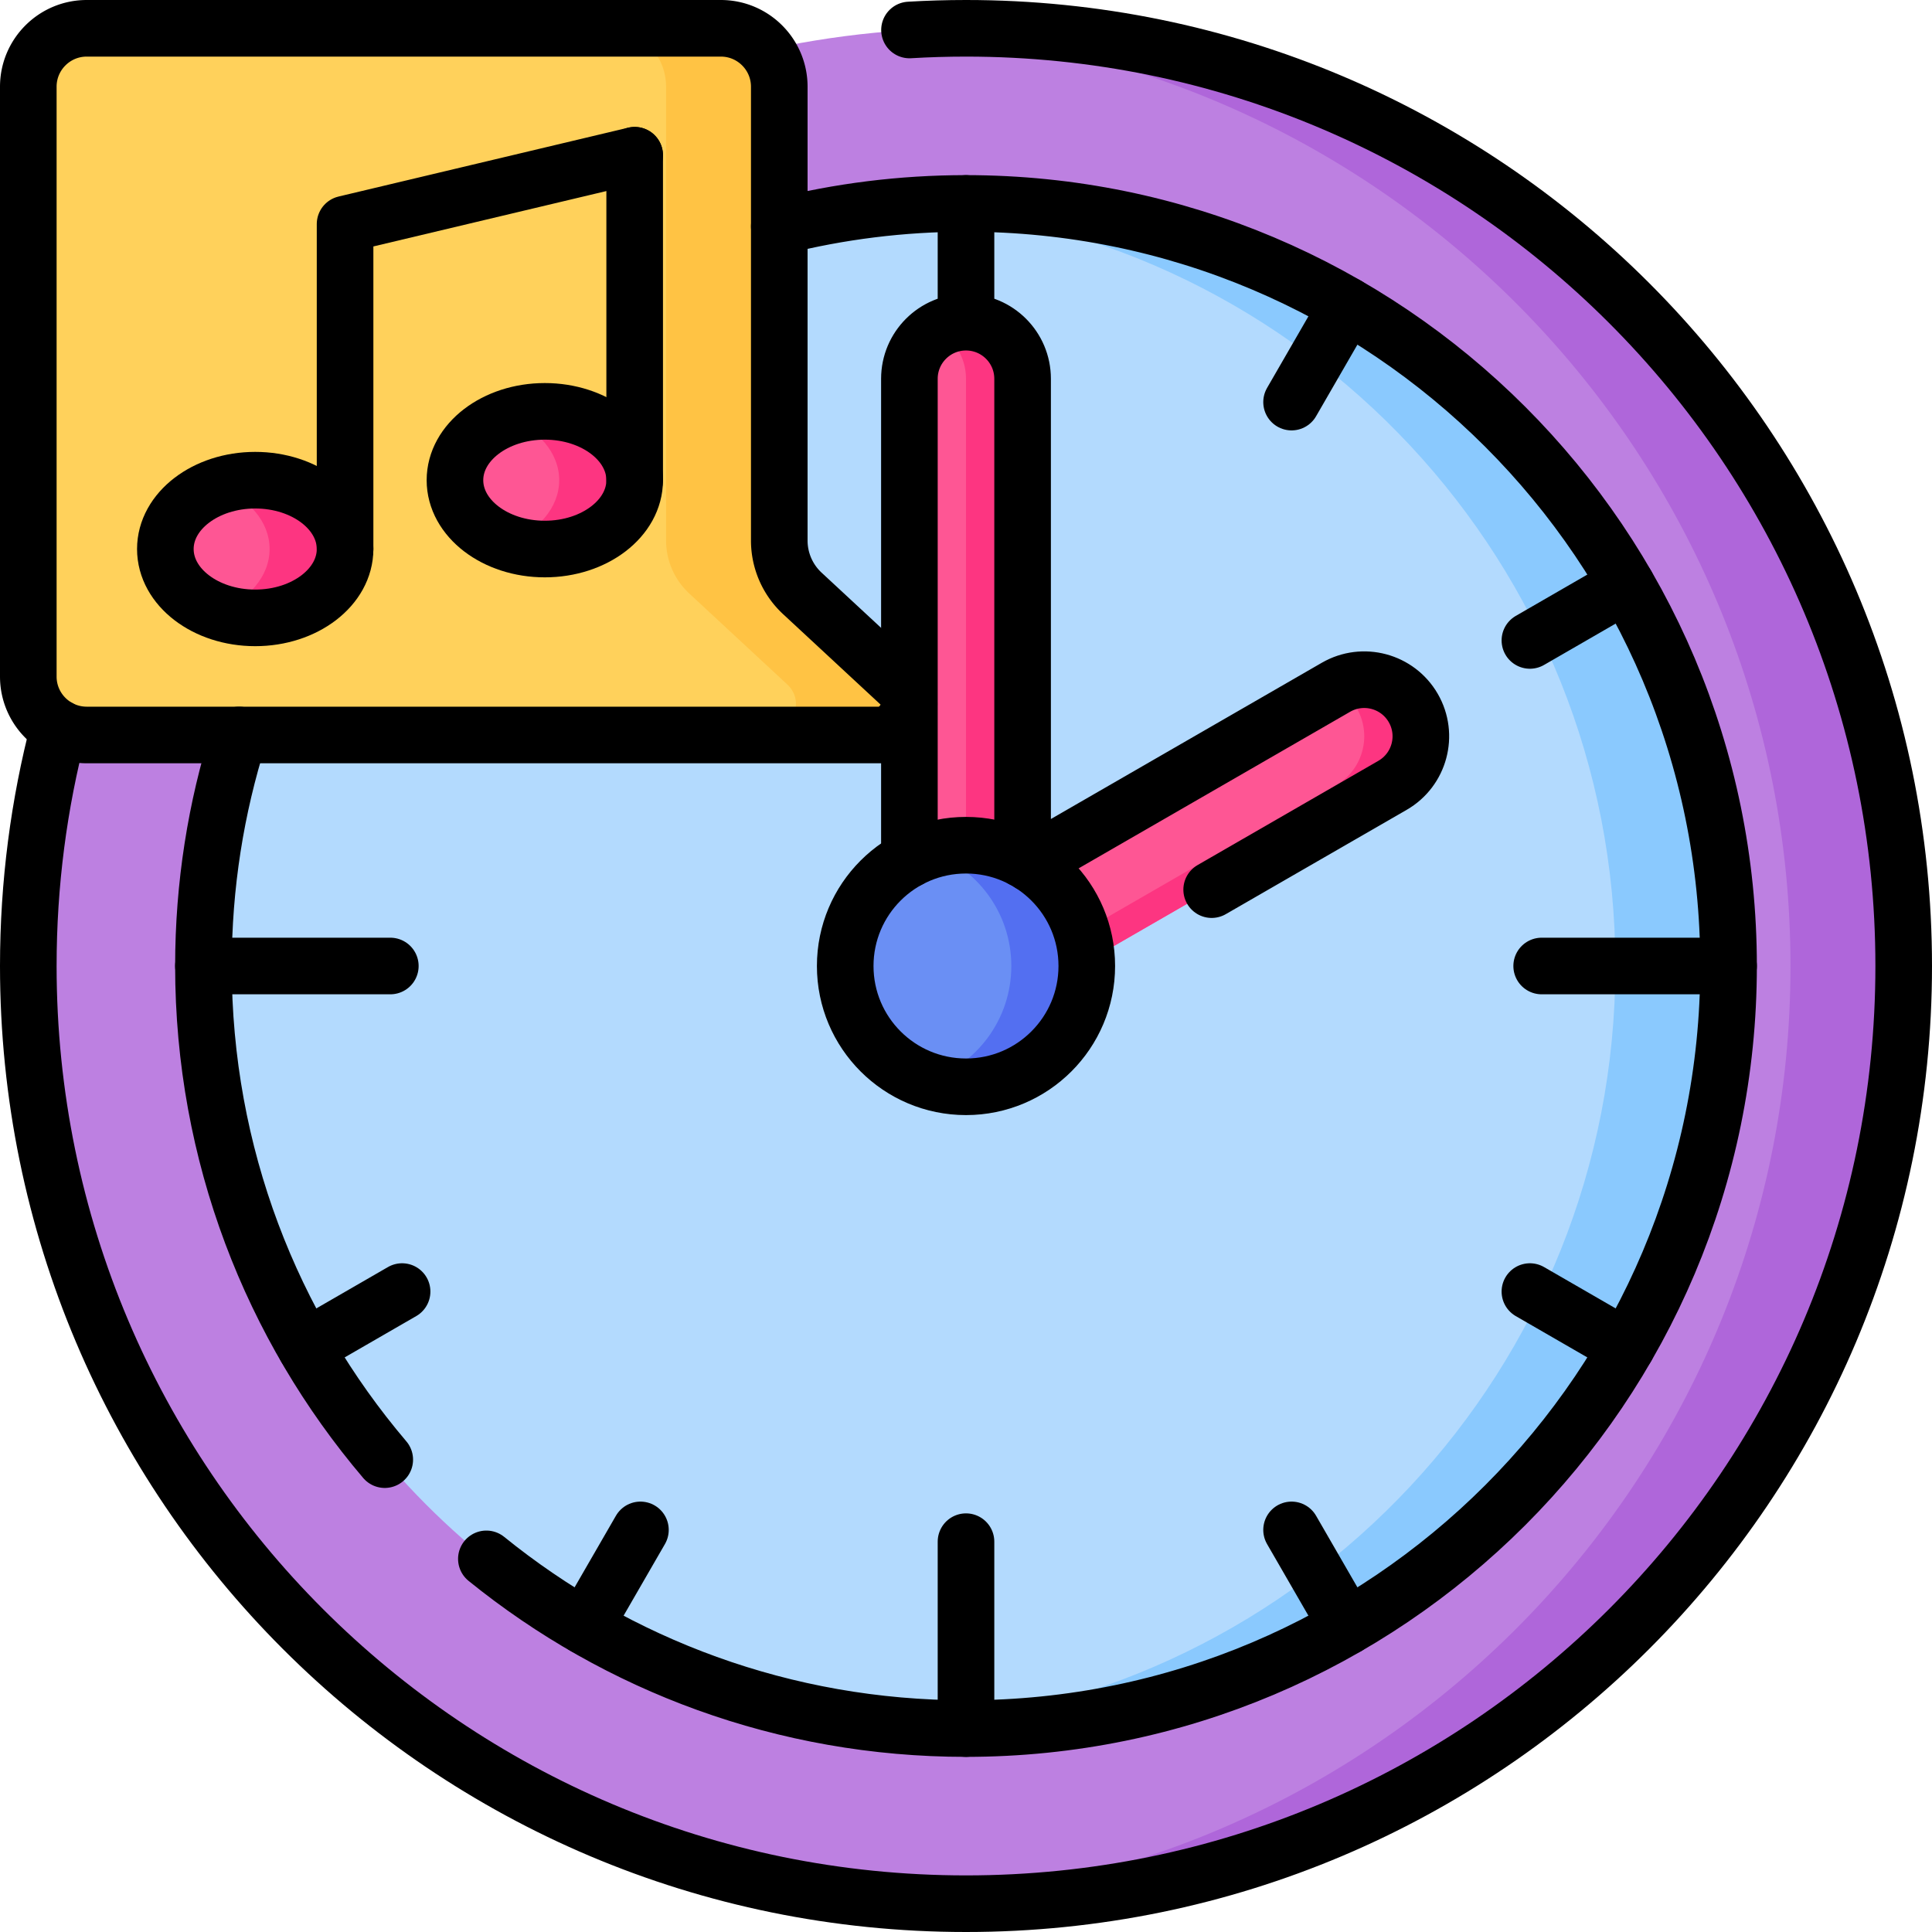
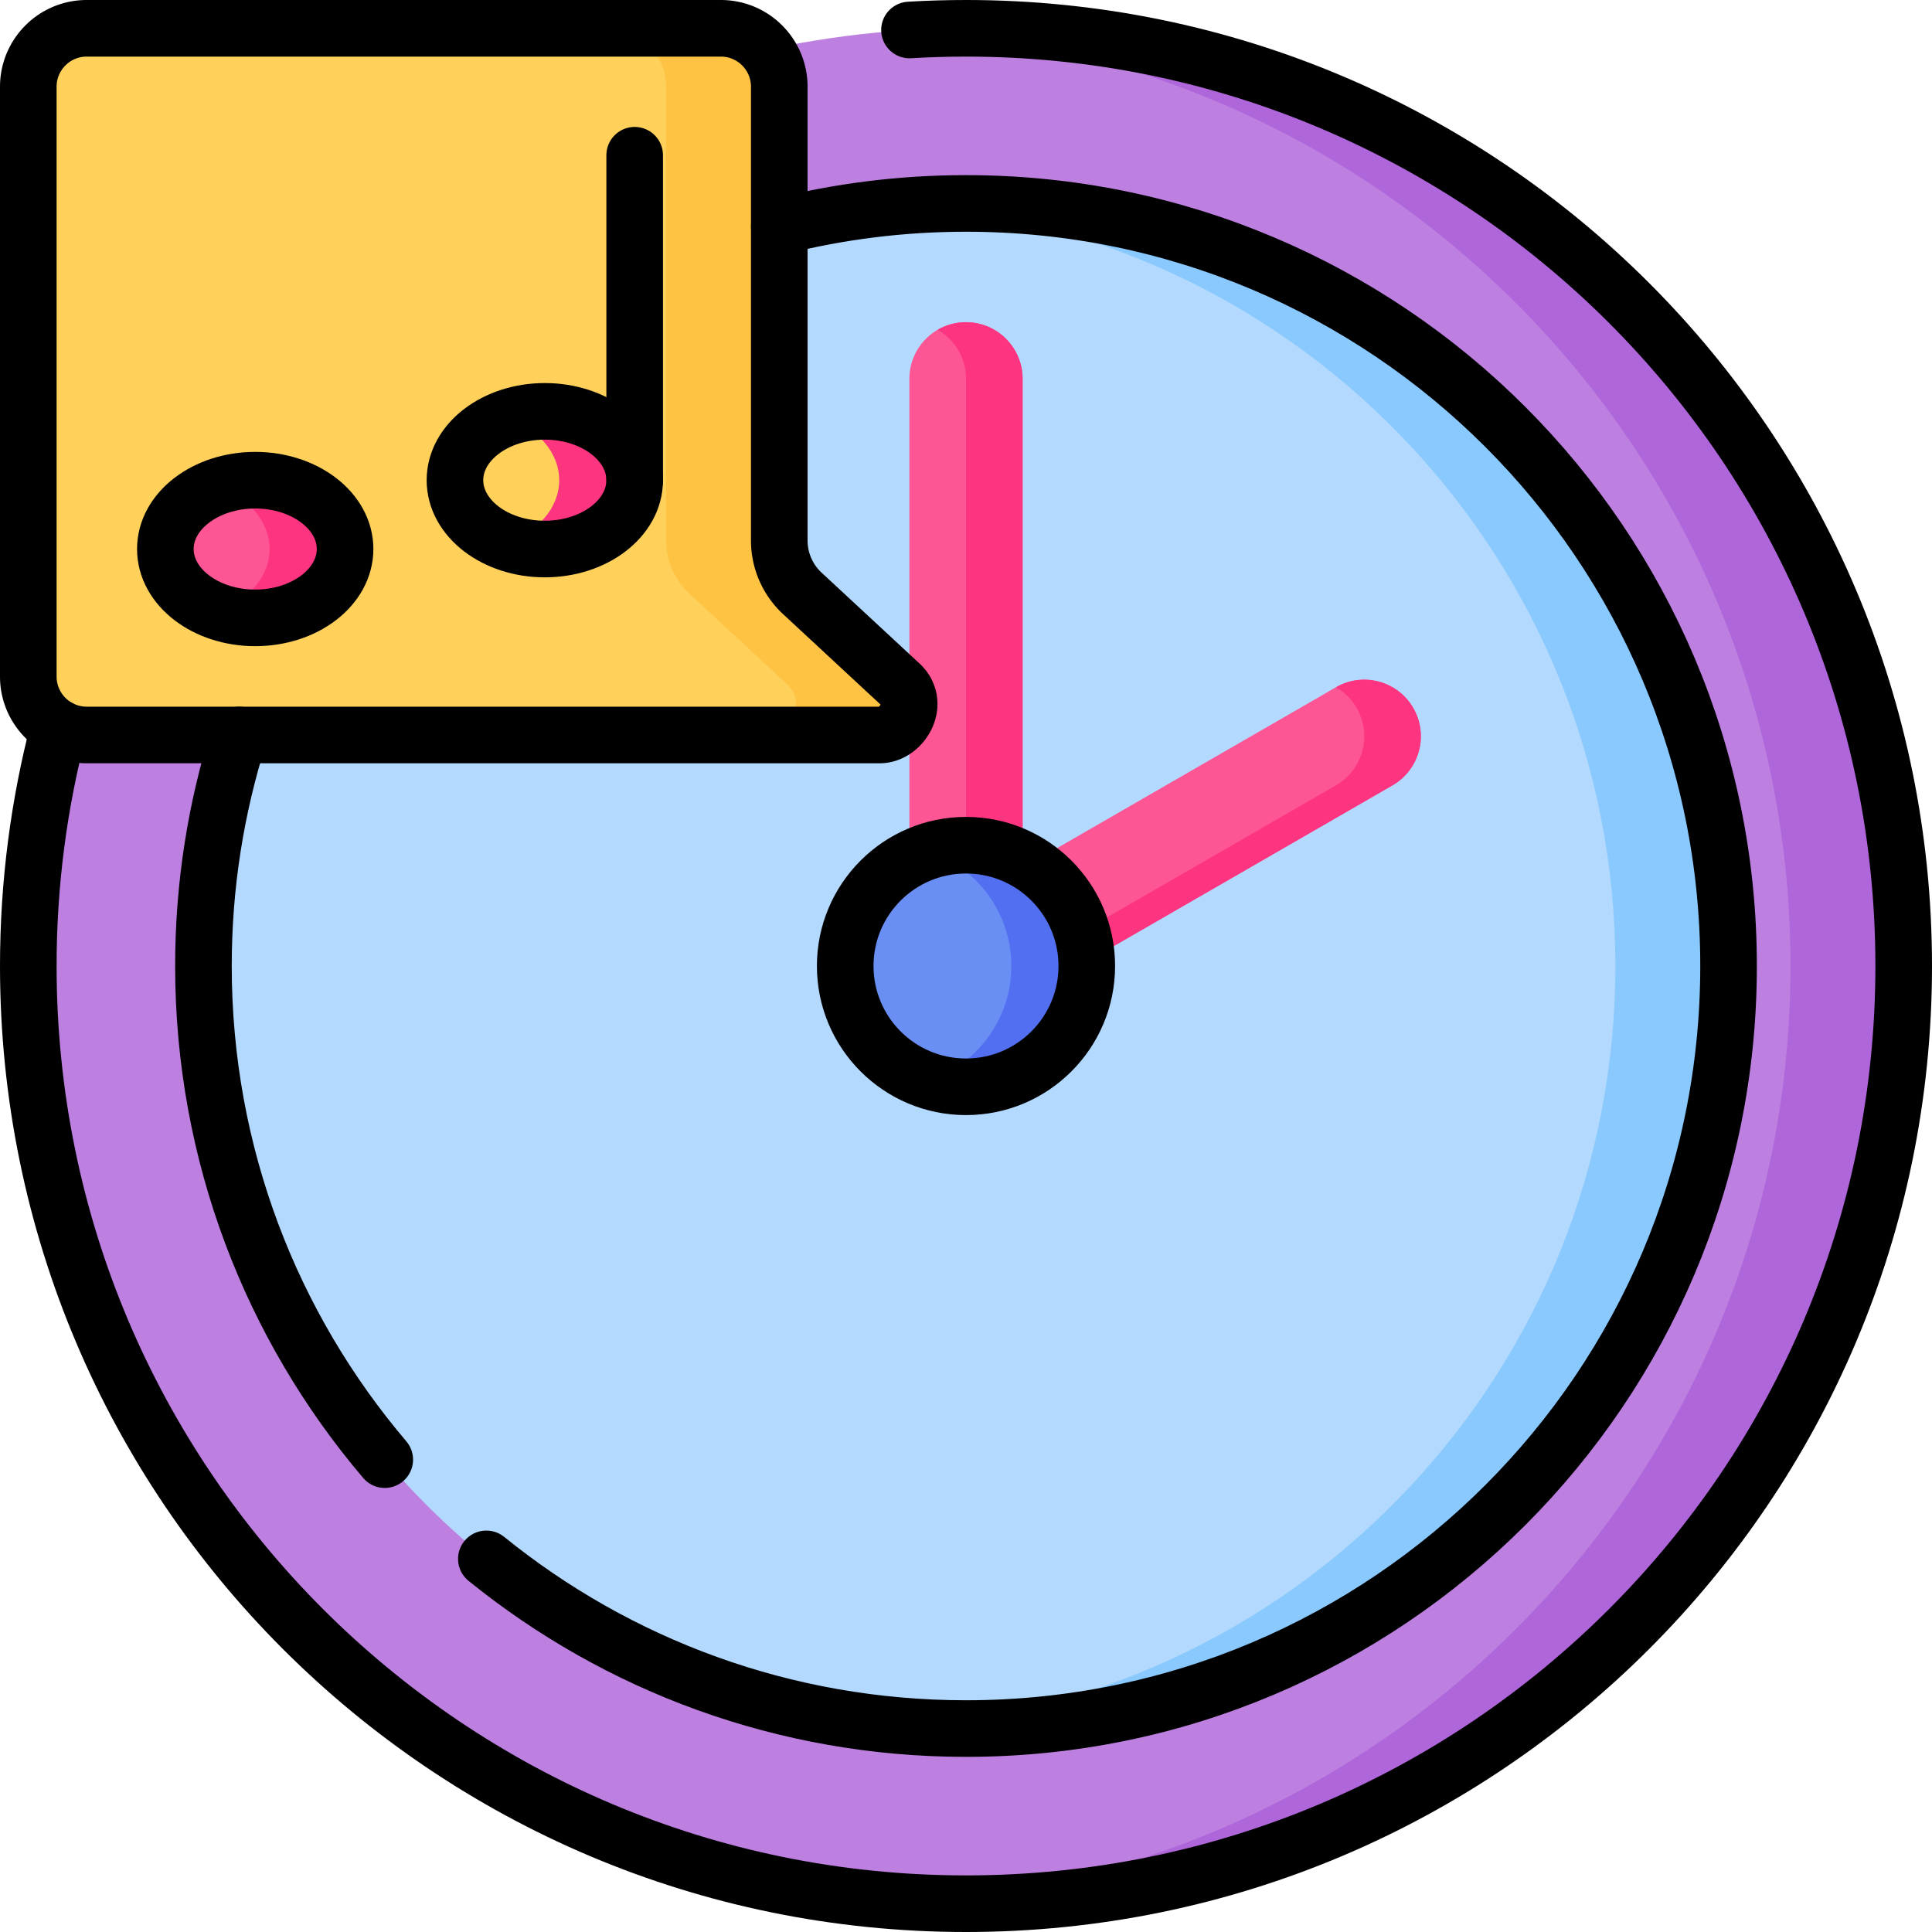
<svg xmlns="http://www.w3.org/2000/svg" version="1.1" width="512" height="512" x="0" y="0" viewBox="0 0 512 512" style="enable-background:new 0 0 512 512" xml:space="preserve" class="">
  <g>
    <circle cx="256" cy="256" r="248.5" style="" fill="#bd80e1" data-original="#bd80e1" class="" />
    <path d="M504.5 256c0 137.24-111.26 248.5-248.5 248.5-5.04 0-10.04-.15-15-.45C371.26 496.3 474.5 388.2 474.5 256S371.26 15.7 241 7.95c4.96-.3 9.96-.45 15-.45 137.24 0 248.5 111.26 248.5 248.5z" style="" fill="#af66da" data-original="#af66da" class="" />
    <circle cx="256" cy="256" r="202.087" style="" fill="#b3dafe" data-original="#b3dafe" class="" />
    <path d="M458.09 256c0 111.61-90.48 202.09-202.09 202.09-5.04 0-10.05-.18-15-.55 104.61-7.67 187.09-94.98 187.09-201.54S345.61 62.13 241 54.46c4.95-.37 9.96-.55 15-.55 111.61 0 202.09 90.48 202.09 202.09z" style="" fill="#8ac9fe" data-original="#8ac9fe" />
    <path d="M271 249.162h-30V100.383c0-8.284 6.716-15 15-15 8.284 0 15 6.716 15 15v148.779z" style="" fill="#fe5694" data-original="#fe5694" />
    <path d="M271 100.38v148.78h-15V100.38c0-4.14-1.68-7.89-4.4-10.6-.92-.92-1.96-1.73-3.1-2.39 2.2-1.28 4.77-2.01 7.5-2.01 4.14 0 7.89 1.68 10.6 4.4 2.72 2.71 4.4 6.46 4.4 10.6z" style="" fill="#fd3581" data-original="#fd3581" />
    <path d="m269.422 265.571-15-25.981 99.618-57.454c7.174-4.142 16.348-1.684 20.49 5.49 4.142 7.174 1.684 16.348-5.49 20.49l-99.618 57.455z" style="" fill="#fe5694" data-original="#fe5694" />
    <path d="M376.54 195.11c0 5.19-2.69 10.23-7.5 13.01l-99.62 57.45-3.75-6.49 88.37-50.96c4.81-2.78 7.5-7.82 7.5-13.01 0-2.54-.65-5.12-2.01-7.48a14.9 14.9 0 0 0-5.49-5.49c7.17-4.15 16.35-1.69 20.49 5.49 1.36 2.36 2.01 4.94 2.01 7.48z" style="" fill="#fd3581" data-original="#fd3581" />
    <circle cx="256" cy="256" r="32.01" style="" fill="#6a8ff4" data-original="#6a8ff4" />
    <path d="M288.01 256c0 17.68-14.33 32.01-32.01 32.01-3.49 0-6.85-.56-10-1.59 12.78-4.2 22.01-16.23 22.01-30.42s-9.23-26.22-22.01-30.42c3.15-1.03 6.51-1.59 10-1.59 17.68 0 32.01 14.33 32.01 32.01z" style="" fill="#536ff1" data-original="#536ff1" />
    <path d="M206.516 143.252V22.985c0-8.552-6.933-15.485-15.485-15.485H22.985C14.433 7.5 7.5 14.433 7.5 22.985v156.307c0 8.552 6.933 15.485 15.485 15.485h210.112c5.939.034 11.038-8.421 5.382-13.536l-25.852-23.985a19.099 19.099 0 0 1-6.111-14.004z" style="" fill="#ffd15b" data-original="#ffd15b" class="" />
    <path d="M233.1 194.78h-29.97c5.93 0 11-8.43 5.35-13.54l-25.85-23.98c-3.9-3.62-6.11-8.69-6.11-14.01V22.99c0-8.56-6.94-15.49-15.49-15.49h30c8.55 0 15.49 6.93 15.49 15.49v120.26c0 5.32 2.21 10.39 6.11 14.01l25.85 23.98c5.66 5.12.56 13.57-5.38 13.54z" style="" fill="#ffc344" data-original="#ffc344" class="" />
    <ellipse cx="67.634" cy="145.501" rx="23.814" ry="18.243" style="" fill="#fe5694" data-original="#fe5694" />
    <path d="M91.444 145.497c0 10.08-10.66 18.25-23.81 18.25-3.57 0-6.96-.6-10-1.68 8.15-2.9 13.81-9.23 13.81-16.57s-5.66-13.66-13.81-16.56c3.04-1.08 6.43-1.68 10-1.68 13.15 0 23.81 8.17 23.81 18.24z" style="" fill="#fd3581" data-original="#fd3581" />
-     <ellipse cx="144.382" cy="127.259" rx="23.814" ry="18.243" style="" fill="#fe5694" data-original="#fe5694" />
    <path d="M168.194 127.257c0 10.08-10.66 18.24-23.81 18.24-3.57 0-6.96-.6-10-1.69 8.16-2.89 13.81-9.21 13.81-16.55 0-7.33-5.65-13.66-13.81-16.55 3.04-1.09 6.43-1.69 10-1.69 13.15 0 23.81 8.17 23.81 18.24z" style="" fill="#fd3581" data-original="#fd3581" />
    <path d="M241.026 7.944C245.98 7.649 250.973 7.5 256 7.5c137.243 0 248.5 111.257 248.5 248.5S393.243 504.5 256 504.5 7.5 393.243 7.5 256c0-21.804 2.808-42.953 8.083-63.103" style="stroke-width:15;stroke-linecap:round;stroke-linejoin:round;stroke-miterlimit:10;" fill="none" stroke="#000000" stroke-width="15" stroke-linecap="round" stroke-linejoin="round" stroke-miterlimit="10" data-original="#000000" class="" />
    <path d="M101.964 386.82C71.995 351.567 53.913 305.895 53.913 256c0-21.342 3.308-41.912 9.44-61.224M206.519 60.014c15.834-3.985 32.41-6.102 49.481-6.102 111.61 0 202.087 90.478 202.087 202.087S367.61 458.087 256 458.087c-48.162 0-92.388-16.848-127.108-44.971" style="stroke-width:15;stroke-linecap:round;stroke-linejoin:round;stroke-miterlimit:10;" fill="none" stroke="#000000" stroke-width="15" stroke-linecap="round" stroke-linejoin="round" stroke-miterlimit="10" data-original="#000000" class="" />
    <circle cx="256" cy="256" r="32.01" style="stroke-width:15;stroke-linecap:round;stroke-linejoin:round;stroke-miterlimit:10;" fill="none" stroke="#000000" stroke-width="15" stroke-linecap="round" stroke-linejoin="round" stroke-miterlimit="10" data-original="#000000" class="" />
-     <path d="M241 227.717V100.383c0-8.284 6.716-15 15-15h0c8.284 0 15 6.716 15 15v127.335M272.998 228.877l81.041-46.74c7.174-4.142 16.348-1.684 20.49 5.49h0c4.142 7.174 1.684 16.348-5.49 20.49l-47.935 27.646M256 53.913v31.47M458.087 256h-49.528M256 458.087v-49.528M53.913 256h49.528M431.013 154.956l-25.573 14.765M357.044 431.013l-14.765-25.573M80.987 357.044l25.573-14.765M357.044 80.987l-14.765 25.573M431.013 357.044l-25.573-14.765M154.956 431.013l14.765-25.573M91.448 145.499V59.383l76.748-18.243" style="stroke-width:15;stroke-linecap:round;stroke-linejoin:round;stroke-miterlimit:10;" fill="none" stroke="#000000" stroke-width="15" stroke-linecap="round" stroke-linejoin="round" stroke-miterlimit="10" data-original="#000000" class="" />
    <ellipse cx="67.634" cy="145.499" rx="23.814" ry="18.243" style="stroke-width:15;stroke-linecap:round;stroke-linejoin:round;stroke-miterlimit:10;" fill="none" stroke="#000000" stroke-width="15" stroke-linecap="round" stroke-linejoin="round" stroke-miterlimit="10" data-original="#000000" class="" />
    <path d="M168.196 127.257V41.14" style="stroke-width:15;stroke-linecap:round;stroke-linejoin:round;stroke-miterlimit:10;" fill="none" stroke="#000000" stroke-width="15" stroke-linecap="round" stroke-linejoin="round" stroke-miterlimit="10" data-original="#000000" class="" />
    <ellipse cx="144.382" cy="127.257" rx="23.814" ry="18.243" style="stroke-width:15;stroke-linecap:round;stroke-linejoin:round;stroke-miterlimit:10;" fill="none" stroke="#000000" stroke-width="15" stroke-linecap="round" stroke-linejoin="round" stroke-miterlimit="10" data-original="#000000" class="" />
    <path d="M206.516 143.252V22.985c0-8.552-6.933-15.485-15.485-15.485H22.985C14.433 7.5 7.5 14.433 7.5 22.985v156.307c0 8.552 6.933 15.485 15.485 15.485h210.112c5.939.034 11.038-8.421 5.382-13.536l-25.852-23.985a19.099 19.099 0 0 1-6.111-14.004z" style="stroke-width:15;stroke-linecap:round;stroke-linejoin:round;stroke-miterlimit:10;" fill="none" stroke="#000000" stroke-width="15" stroke-linecap="round" stroke-linejoin="round" stroke-miterlimit="10" data-original="#000000" class="" />
  </g>
</svg>